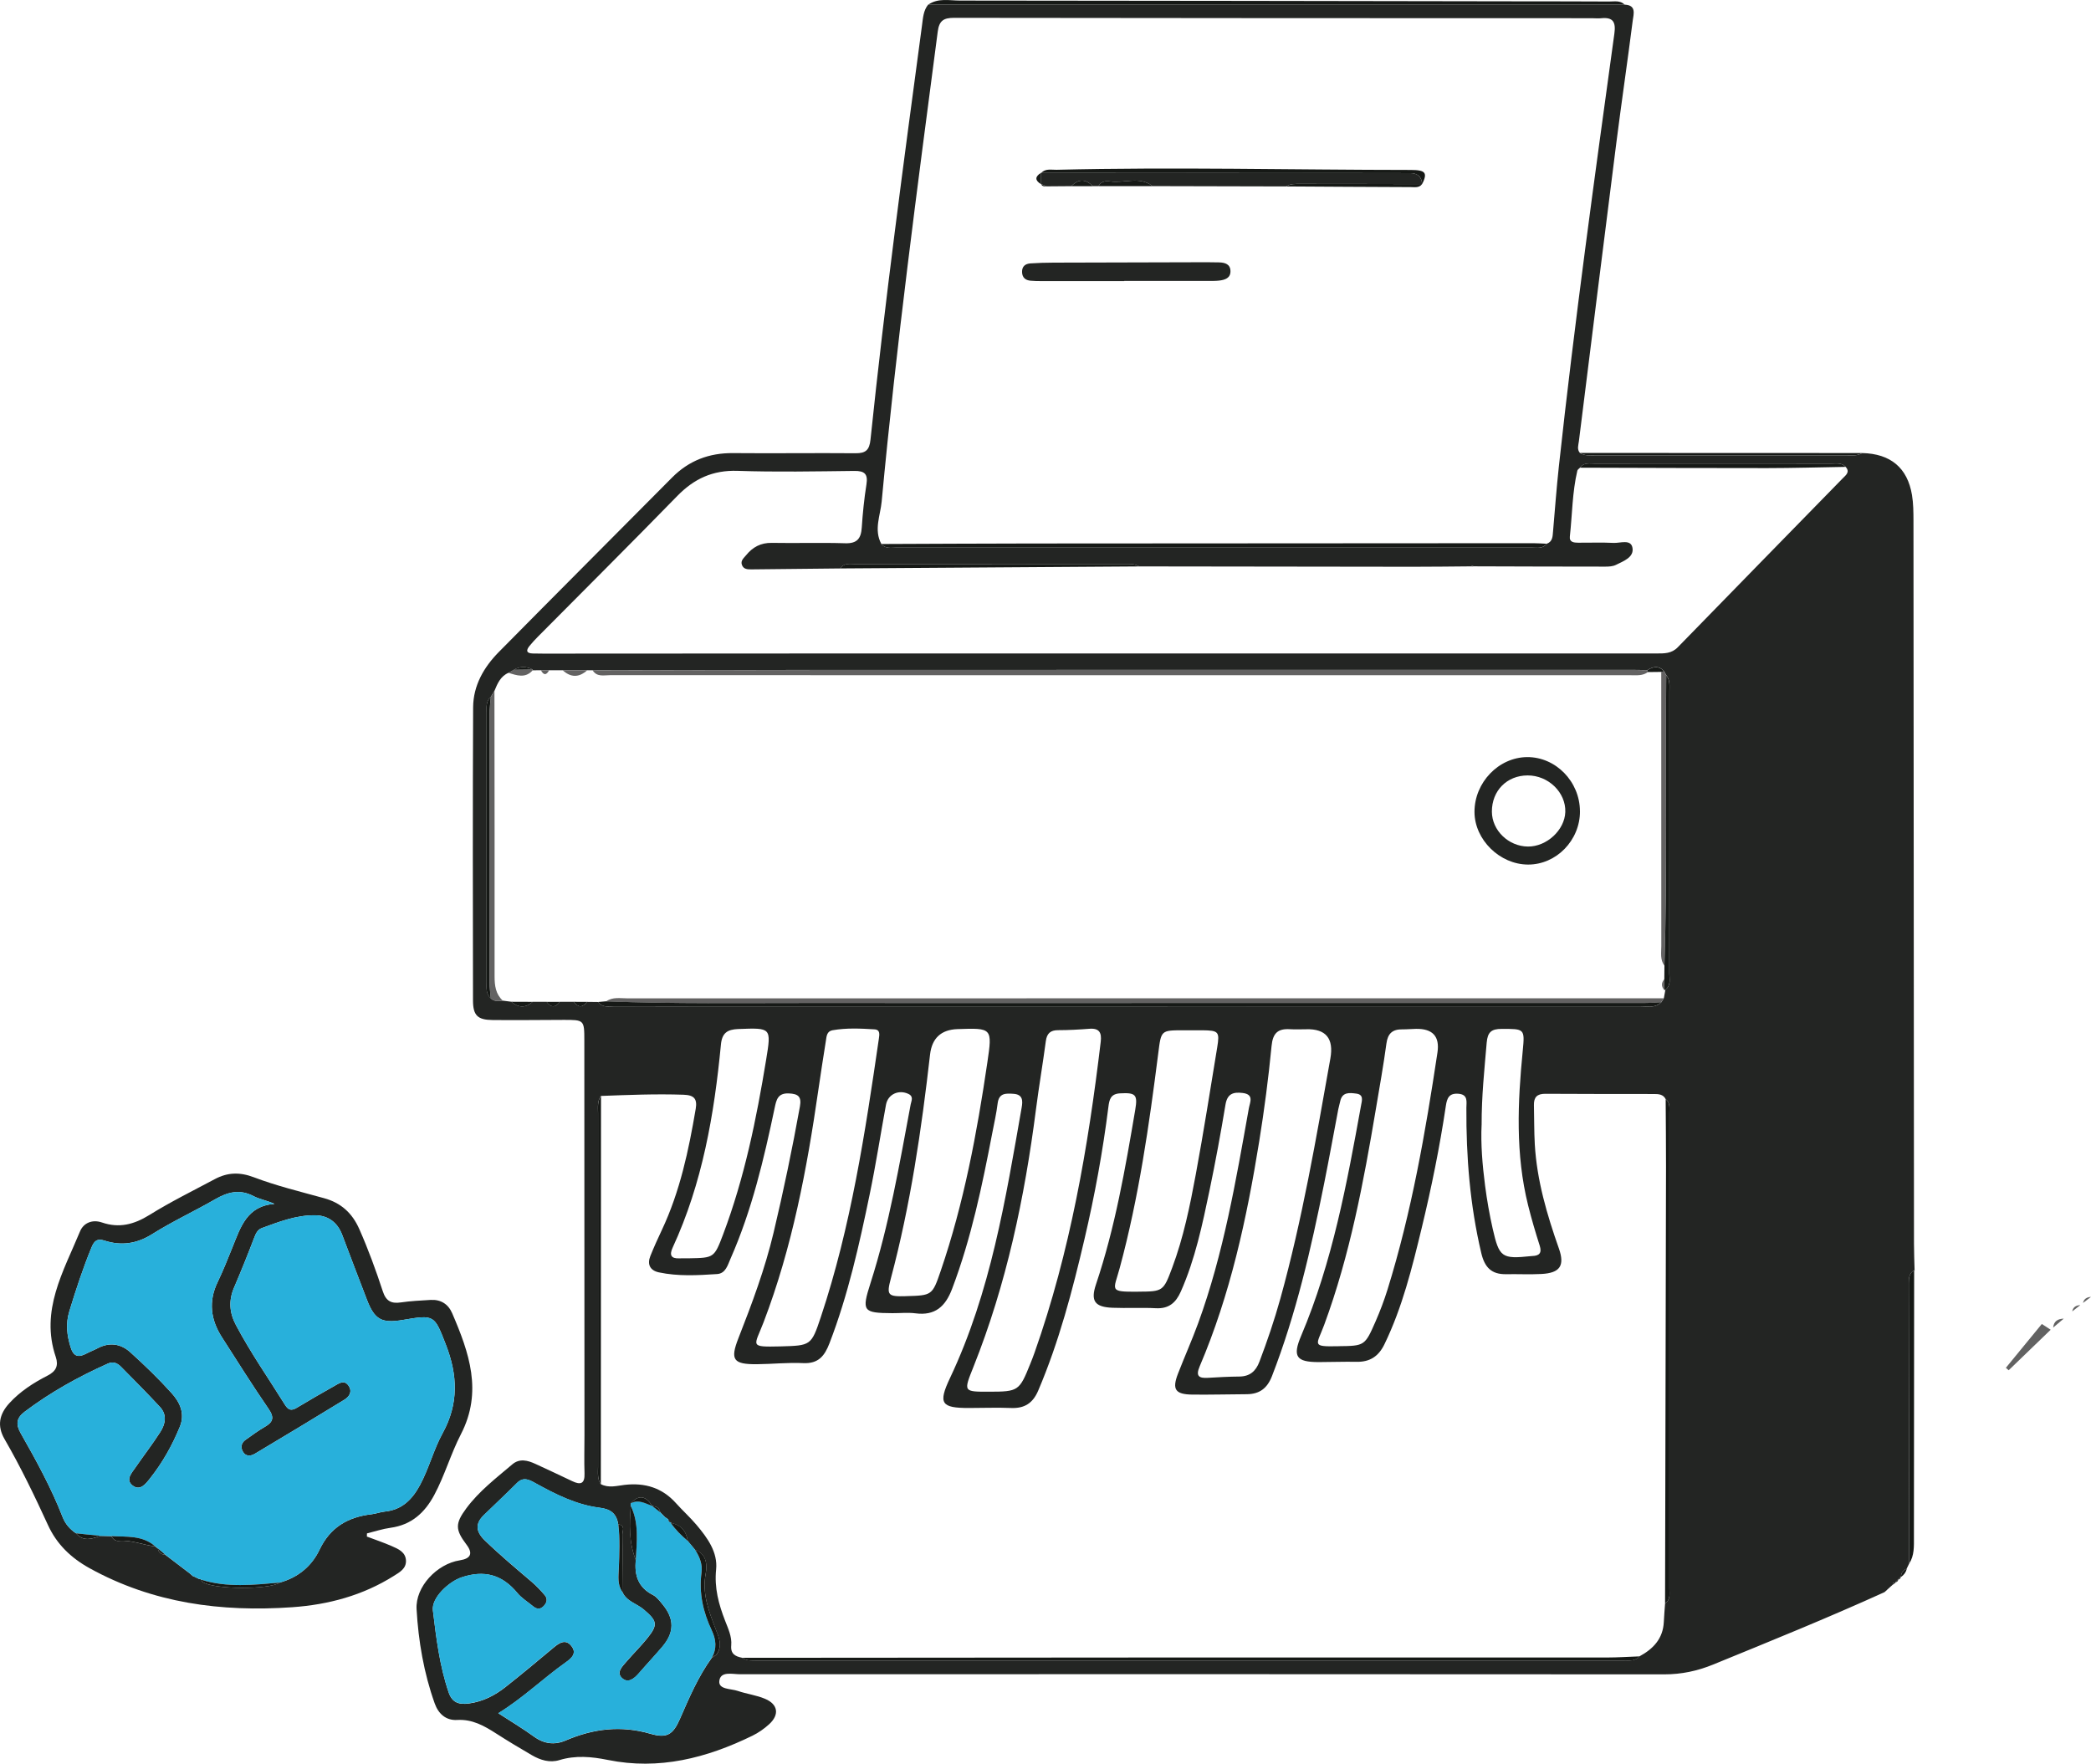
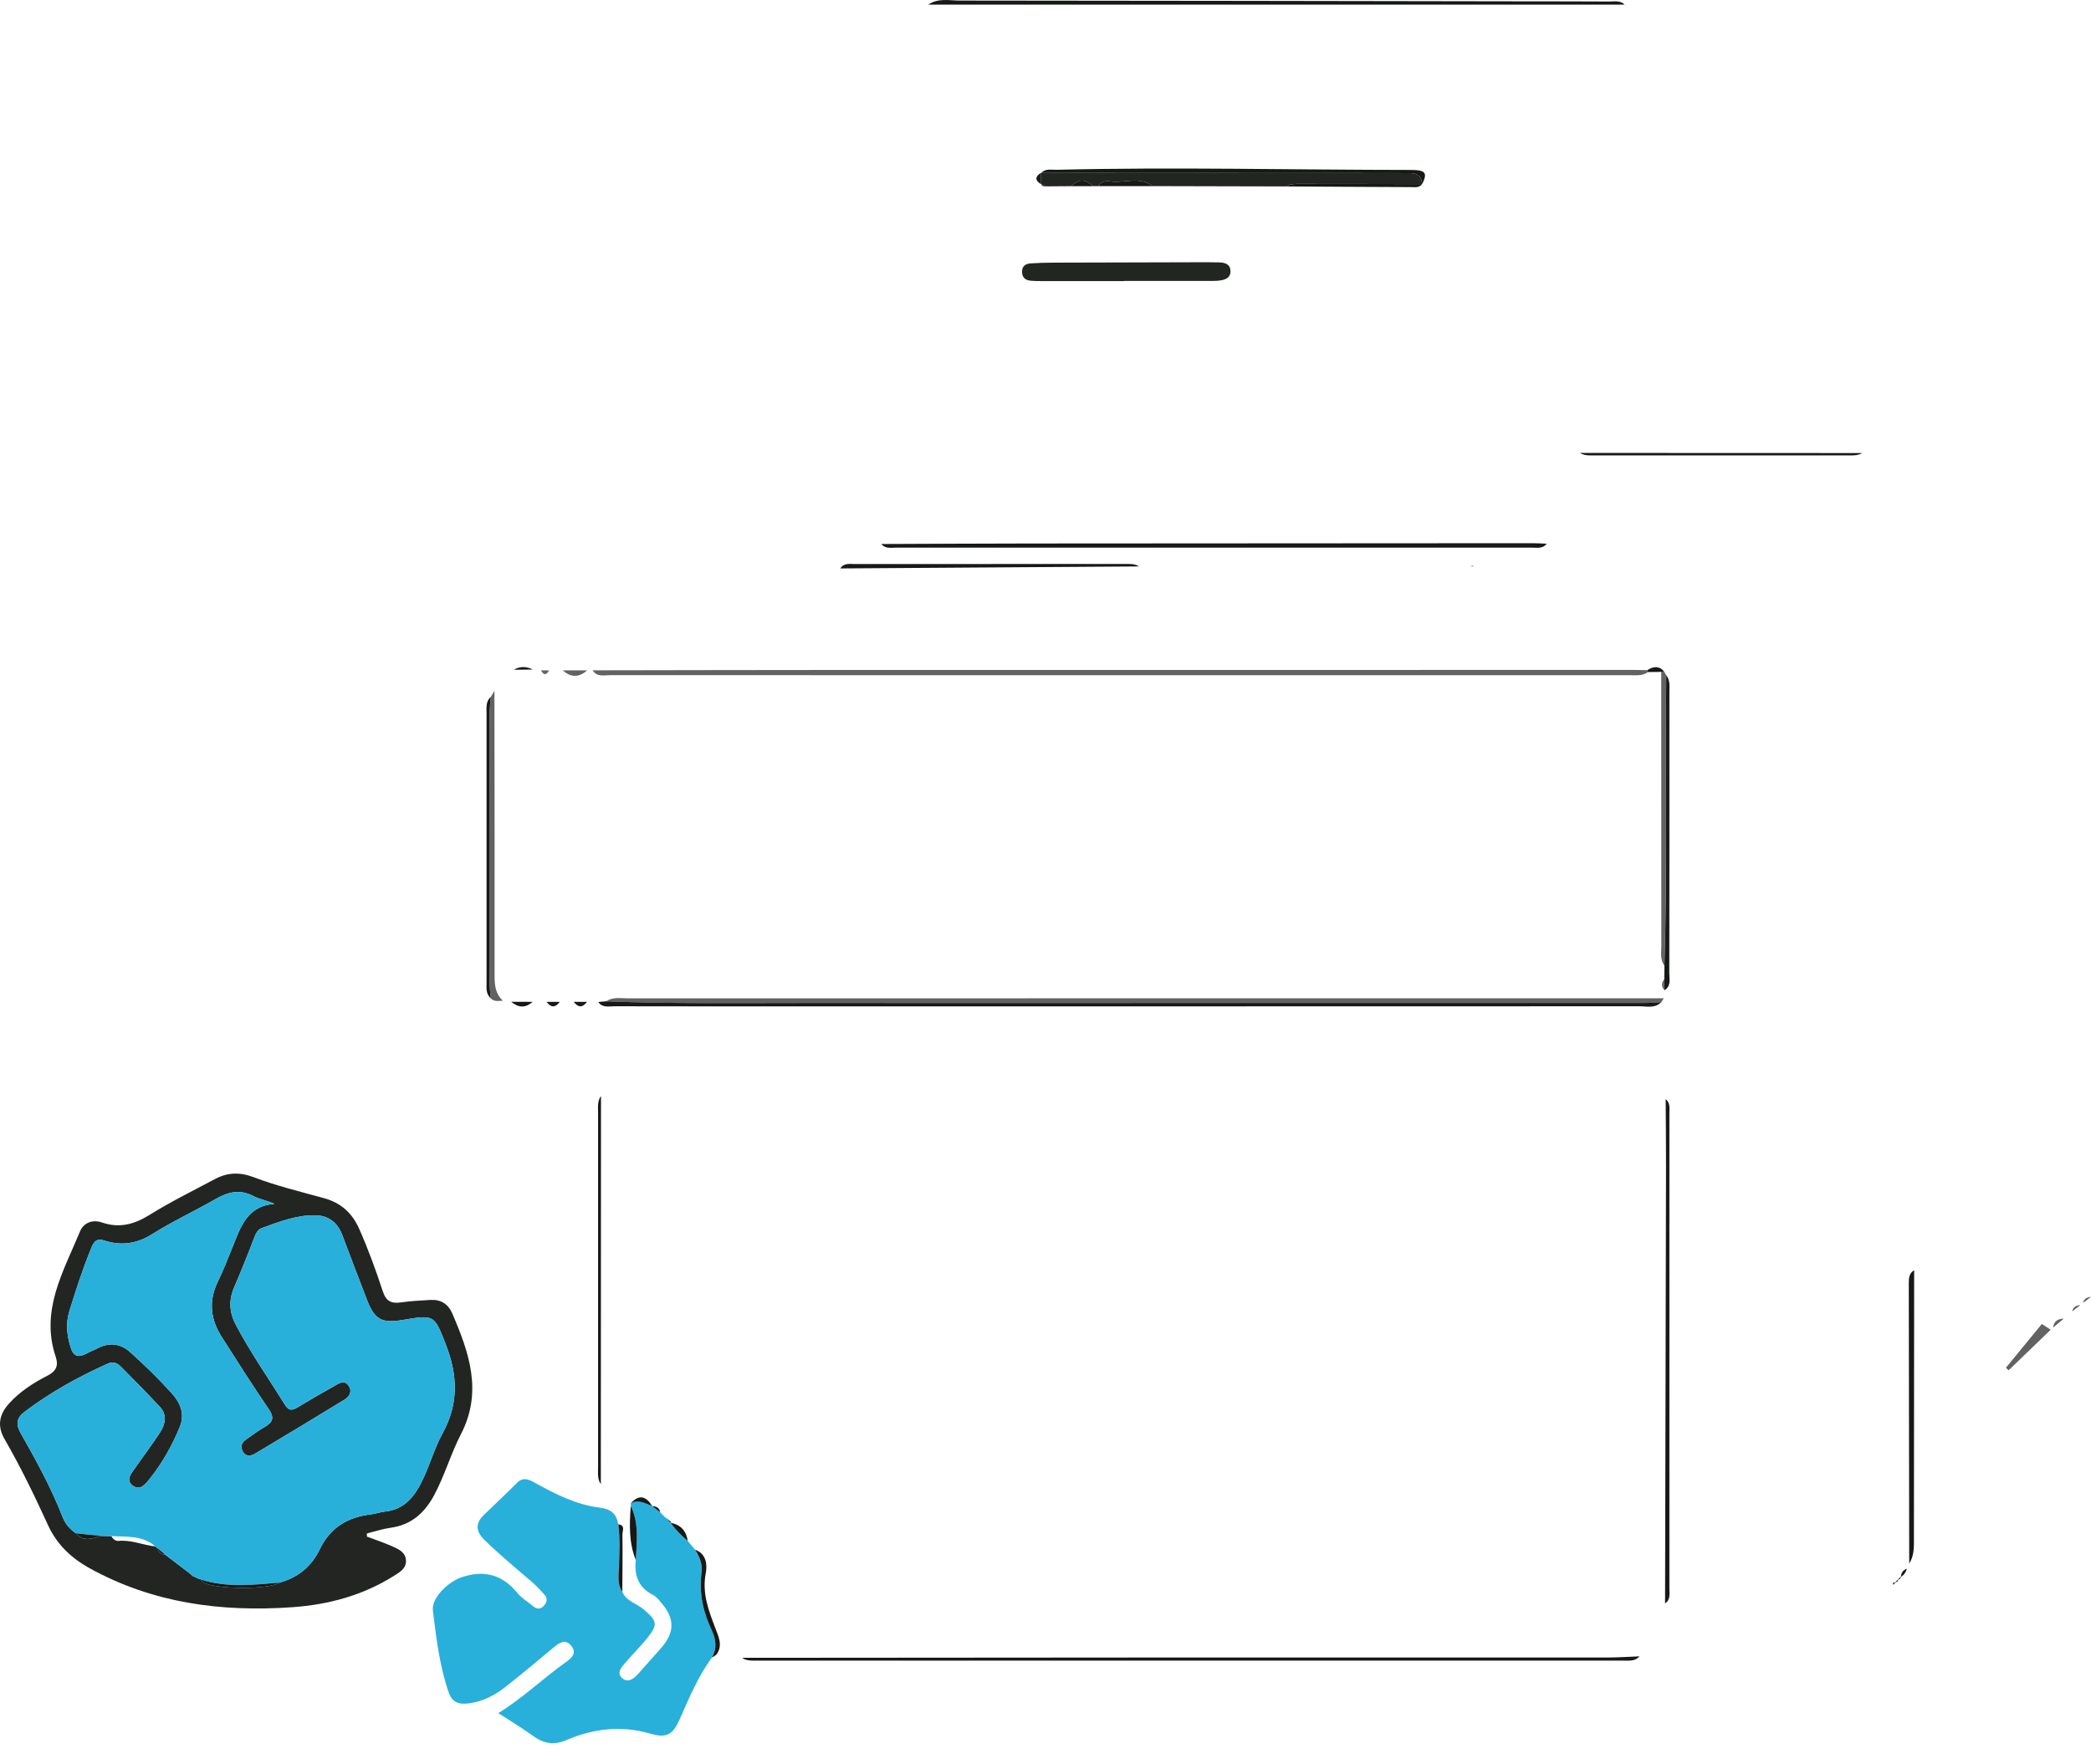
<svg xmlns="http://www.w3.org/2000/svg" width="313" height="264" viewBox="0 0 313 264" fill="none">
  <g clip-path="url(#clip0_5360_280)">
    <path d="M243.193 0.695C208.446 0.695 173.7 0.695 138.953 0.695C140.425 -0.33 142.108 0.085 143.693 0.085C171.821 0.101 199.948 0.154 228.075 0.199C232.343 0.207 236.614 0.199 240.882 0.227C241.668 0.231 242.528 0.028 243.193 0.695Z" fill="#161916" />
    <path d="M278.759 67.811C278.017 68.254 277.19 68.161 276.387 68.165C263.882 68.165 251.374 68.165 238.869 68.165C238.062 68.165 237.239 68.254 236.501 67.799C250.587 67.803 264.673 67.807 278.759 67.815V67.811Z" fill="#161916" />
    <path d="M306.964 199.044C304.869 201.066 302.774 203.088 300.675 205.11C300.536 204.988 300.397 204.861 300.259 204.739C302.052 202.555 303.846 200.37 305.639 198.182C306.079 198.47 306.519 198.755 306.964 199.044Z" fill="#626262" />
    <path d="M308.92 197.381C308.391 197.828 307.865 198.276 307.335 198.719C307.429 197.759 308.04 197.409 308.92 197.381Z" fill="#626262" />
    <path d="M311.398 195.359C310.995 195.673 310.591 195.986 310.188 196.299C310.318 195.636 310.774 195.392 311.398 195.359Z" fill="#626262" />
    <path d="M313 194.129C312.601 194.43 312.201 194.731 311.802 195.032C311.948 194.397 312.401 194.166 313 194.129Z" fill="#626262" />
    <path d="M282.085 238.33C282.215 238.216 282.346 238.098 282.48 237.984C282.35 238.098 282.219 238.216 282.085 238.33Z" fill="#28B0DB" />
    <path d="M246.666 100.601C245.896 101.182 244.995 101.073 244.119 101.073C193.179 101.073 142.235 101.077 91.295 101.064C90.39 101.064 89.347 101.37 88.711 100.336C100.241 100.32 111.768 100.287 123.299 100.287C163.653 100.279 204.008 100.279 244.363 100.279C245.109 100.279 245.855 100.296 246.601 100.308C246.629 100.405 246.65 100.503 246.666 100.601Z" fill="#636262" />
    <path d="M131.919 81.431C139.37 81.402 146.824 81.362 154.275 81.353C179.349 81.329 204.42 81.321 229.495 81.309C230.171 81.309 230.848 81.362 231.524 81.39C230.929 82.175 230.057 81.972 229.27 81.972C197.577 81.98 165.887 81.98 134.193 81.972C133.407 81.972 132.538 82.179 131.919 81.431Z" fill="#161916" />
    <path d="M111.079 248.151C131.744 248.135 152.408 248.115 173.073 248.106C195.567 248.098 218.062 248.11 240.552 248.106C242.175 248.106 243.801 247.993 245.423 247.936C244.746 248.7 243.829 248.574 242.957 248.574C199.782 248.574 156.61 248.574 113.435 248.574C112.624 248.574 111.797 248.647 111.075 248.155L111.079 248.151Z" fill="#161916" />
    <path d="M249.242 240.001C249.291 218.22 249.344 196.444 249.385 174.663C249.393 171.283 249.348 167.906 249.332 164.525C250.033 165.075 249.89 165.86 249.89 166.588C249.898 190.321 249.898 214.055 249.89 237.788C249.89 238.573 250.086 239.448 249.246 240.005L249.242 240.001Z" fill="#161916" />
    <path d="M286.528 190.135C286.515 203.466 286.507 216.793 286.495 230.124C286.495 231.471 286.568 232.83 285.79 234.038C285.769 220.056 285.745 206.07 285.725 192.087C285.725 191.331 285.769 190.586 286.528 190.135Z" fill="#161916" />
    <path d="M249.148 144.552C248.472 143.653 248.68 142.603 248.68 141.607C248.667 127.93 248.671 114.253 248.671 100.576C248.81 100.547 248.949 100.519 249.083 100.49C249.193 100.686 249.307 100.881 249.417 101.076C249.417 101.479 249.409 101.886 249.405 102.288C249.299 116.376 249.576 130.468 249.144 144.552H249.148Z" fill="#636262" />
-     <path d="M276.273 69.885C272.352 69.95 268.431 70.064 264.51 70.068C255.176 70.076 245.839 70.031 236.501 70.007C237.072 69.193 237.944 69.393 238.726 69.393C250.546 69.38 262.362 69.38 274.182 69.393C274.908 69.393 275.69 69.238 276.269 69.889L276.273 69.885Z" fill="#161916" />
    <path d="M170.492 84.787C155.587 84.888 140.682 84.99 125.78 85.088C126.322 84.237 127.199 84.429 127.985 84.429C141.431 84.416 154.882 84.416 168.328 84.416C169.07 84.416 169.824 84.364 170.492 84.782V84.787Z" fill="#161916" />
    <path d="M249.148 144.552C249.58 130.464 249.303 116.376 249.409 102.288C249.409 101.886 249.417 101.479 249.421 101.076C250.024 101.837 249.889 102.74 249.889 103.607C249.894 117.642 249.898 131.672 249.877 145.707C249.877 146.545 250.154 147.497 249.286 148.14L249.119 148.209C249.123 147.656 249.127 147.107 249.131 146.554C249.135 145.886 249.14 145.219 249.148 144.552Z" fill="#161916" />
    <path d="M87.887 100.34C86.669 101.438 85.454 101.434 84.235 100.34C85.454 100.34 86.669 100.34 87.887 100.34Z" fill="#636262" />
-     <path d="M79.724 100.355C78.623 101.567 77.364 101.103 76.105 100.709C76.369 100.558 76.638 100.408 76.903 100.257C77.849 100.245 78.799 100.233 79.744 100.221L79.72 100.359L79.724 100.355Z" fill="#636262" />
    <path d="M249.087 100.489C248.948 100.518 248.81 100.546 248.675 100.575C248.007 100.583 247.334 100.591 246.666 100.599C246.649 100.501 246.629 100.404 246.601 100.306C247.473 99.765 248.317 99.611 249.087 100.489Z" fill="#161916" />
    <path d="M79.748 100.221C78.802 100.233 77.853 100.245 76.907 100.257C77.849 99.708 78.794 99.737 79.748 100.221Z" fill="#161916" />
    <path d="M82.189 100.344C81.785 101.092 81.382 101.096 80.978 100.344C81.382 100.344 81.785 100.344 82.189 100.344Z" fill="#636262" />
    <path d="M285.435 234.807C285.305 235.335 285.007 235.75 284.555 236.056C284.571 235.445 284.869 235.03 285.435 234.807Z" fill="#161916" />
    <path d="M285.826 233.945C285.675 234.25 285.529 234.56 285.378 234.865C285.525 234.56 285.675 234.25 285.826 233.945Z" fill="#161916" />
    <path d="M283.772 236.887C283.621 236.996 283.474 237.102 283.324 237.212C283.295 236.858 283.54 236.883 283.772 236.887Z" fill="#161916" />
    <path d="M284.563 235.967C284.51 236.231 284.388 236.431 284.086 236.447C284.245 236.284 284.404 236.125 284.563 235.967Z" fill="#161916" />
    <path d="M284.156 236.381C284.135 236.682 283.96 236.824 283.675 236.865C283.834 236.702 283.993 236.54 284.156 236.381Z" fill="#161916" />
    <path d="M220.564 84.774L220.384 84.79L220.205 84.774C220.323 84.685 220.446 84.685 220.564 84.774Z" fill="#161916" />
-     <path d="M243.194 0.696C244.991 0.769 244.526 2.12 244.404 3.068C243.626 9.174 242.729 15.26 241.95 21.366C240.055 36.259 238.205 51.157 236.342 66.054C236.269 66.64 236.024 67.258 236.501 67.803C237.239 68.259 238.066 68.169 238.869 68.169C251.374 68.174 263.882 68.174 276.387 68.169C277.194 68.169 278.017 68.263 278.759 67.816C282.994 67.917 285.529 70.016 286.206 74.105C286.414 75.362 286.422 76.664 286.426 77.945C286.459 114.005 286.475 150.069 286.503 186.128C286.503 187.479 286.56 188.834 286.593 190.184L286.528 190.14C285.77 190.587 285.721 191.336 285.725 192.092C285.745 206.074 285.77 220.06 285.79 234.043L285.831 233.945L285.383 234.864L285.436 234.807C284.865 235.031 284.571 235.446 284.555 236.056L284.563 235.967C284.404 236.125 284.245 236.284 284.082 236.443L284.156 236.378C283.997 236.536 283.834 236.699 283.675 236.858L283.773 236.878C283.54 236.874 283.296 236.85 283.324 237.204C283.027 237.472 282.729 237.74 282.432 238.009L282.481 237.98C282.35 238.094 282.22 238.208 282.085 238.326C273.628 242.167 265.024 245.649 256.428 249.164C254.068 250.128 251.692 250.628 249.124 250.628C203.006 250.592 156.888 250.596 110.77 250.612C109.628 250.612 107.827 250.099 107.672 251.637C107.546 252.915 109.408 252.756 110.431 253.106C111.772 253.565 113.227 253.74 114.523 254.29C116.476 255.115 116.696 256.673 115.127 258.101C114.385 258.777 113.525 259.375 112.62 259.818C105.768 263.158 98.656 264.997 90.973 263.435C88.564 262.946 86.164 262.723 83.734 263.463C82.292 263.903 80.898 263.467 79.634 262.739C77.816 261.685 76.019 260.603 74.25 259.468C72.465 258.325 70.696 257.32 68.426 257.455C66.759 257.552 65.621 256.535 65.071 254.981C63.445 250.421 62.63 245.673 62.357 240.873C62.165 237.505 65.414 234.087 68.829 233.558C70.487 233.301 70.821 232.518 69.832 231.211C68.144 228.978 68.104 228.067 69.799 225.78C71.715 223.197 74.262 221.252 76.687 219.194C77.776 218.271 78.982 218.592 80.135 219.121C81.982 219.971 83.824 220.833 85.658 221.708C86.897 222.302 87.549 222.115 87.496 220.561C87.431 218.669 87.488 216.769 87.488 214.874C87.484 195.172 87.48 175.47 87.468 155.768C87.468 152.656 87.444 152.656 84.326 152.664C80.8 152.676 77.27 152.717 73.745 152.684C71.499 152.664 70.806 152.005 70.802 149.755C70.777 135.131 70.753 120.51 70.822 105.885C70.838 102.618 72.42 99.876 74.666 97.598C83.282 88.872 91.955 80.199 100.592 71.493C103.123 68.938 106.152 67.787 109.746 67.824C115.848 67.881 121.954 67.791 128.059 67.844C129.592 67.856 130.138 67.376 130.305 65.794C132.465 45.063 135.249 24.409 138.021 3.751C138.163 2.693 138.212 1.579 138.942 0.684C173.688 0.684 208.435 0.684 243.181 0.684L243.194 0.696ZM100.042 227.44L100.111 227.481C99.924 227.355 99.736 227.224 99.549 227.098C99.308 226.854 99.068 226.614 98.827 226.37C98.713 225.707 98.253 225.479 97.645 225.443H97.637C96.736 224.002 95.705 223.604 94.434 225.024C94.442 225.158 94.442 225.288 94.43 225.422C94.209 228.168 94.128 230.902 95.179 233.53C94.943 235.792 95.53 237.618 97.723 238.737C98.297 239.03 98.742 239.624 99.17 240.145C100.975 242.325 100.971 244.347 99.137 246.503C98 247.842 96.789 249.123 95.64 250.457C94.923 251.291 93.985 252.04 93.085 251.161C92.225 250.319 93.17 249.428 93.773 248.728C94.784 247.549 95.901 246.454 96.875 245.246C98.522 243.204 98.395 242.651 96.37 240.93C95.31 240.027 93.757 239.714 93.15 238.269C93.166 235.405 93.207 232.541 93.166 229.677C93.158 229.165 93.647 228.302 92.55 228.18C92.273 226.606 91.503 225.906 89.738 225.687C86.286 225.255 83.164 223.685 80.131 222.005C79.239 221.509 78.354 221.012 77.388 221.985C75.766 223.616 74.079 225.178 72.432 226.785C71.095 228.087 71.226 229.275 72.567 230.577C74.808 232.745 77.193 234.742 79.565 236.76C80.278 237.37 80.934 238.062 81.546 238.778C82.01 239.319 81.876 239.905 81.387 240.413C80.853 240.971 80.323 240.881 79.781 240.43C79.002 239.779 78.094 239.238 77.458 238.469C75.179 235.702 72.489 234.958 69.057 236.125C67.211 236.752 64.57 239.14 64.802 241.064C65.303 245.21 65.805 249.379 67.174 253.37C67.684 254.851 68.699 255.197 70.203 254.989C72.306 254.7 74.079 253.785 75.685 252.516C78.126 250.588 80.523 248.598 82.907 246.597C83.771 245.873 84.676 245.319 85.524 246.377C86.4 247.471 85.573 248.212 84.68 248.842C81.26 251.271 78.24 254.216 74.592 256.45C76.447 257.654 78.24 258.728 79.928 259.948C81.456 261.055 83.025 261.242 84.696 260.522C88.809 258.756 92.958 258.244 97.356 259.525C99.846 260.249 100.751 259.655 101.79 257.276C103.168 254.119 104.517 250.958 106.551 248.147C106.816 247.956 107.162 247.817 107.33 247.561C108.198 246.231 107.537 244.953 107.069 243.717C106.07 241.072 105.071 238.505 105.638 235.519C105.87 234.303 105.789 232.615 104.044 231.988C103.678 231.549 103.311 231.109 102.944 230.67C102.732 229.169 101.896 228.25 100.392 227.961L100.511 227.924L100.038 227.46L100.042 227.44ZM79.752 100.222C78.799 99.738 77.849 99.714 76.912 100.259C76.647 100.409 76.378 100.56 76.113 100.71C74.922 101.227 74.466 102.309 74.018 103.399C73.834 103.704 73.651 104.014 73.467 104.319C72.697 104.998 72.836 105.913 72.836 106.78C72.832 120.176 72.832 133.568 72.836 146.965C72.836 147.831 72.701 148.747 73.463 149.43C73.981 149.971 74.641 149.816 75.273 149.784C75.693 149.837 76.109 149.894 76.528 149.947C77.588 150.846 78.656 150.927 79.724 149.959C80.425 149.959 81.122 149.959 81.823 149.959C82.479 150.854 83.139 150.854 83.796 149.959C84.497 149.959 85.194 149.959 85.895 149.959C86.547 150.854 87.203 150.854 87.863 149.967C88.43 149.975 88.996 149.979 89.563 149.987C90.183 150.894 91.14 150.63 91.988 150.63C100.058 150.65 108.128 150.642 116.199 150.642C159.264 150.642 202.329 150.642 245.395 150.63C246.507 150.63 247.73 150.976 248.684 150.02C248.81 149.82 248.932 149.621 249.059 149.422C249.136 148.991 249.218 148.563 249.295 148.132C250.167 147.485 249.886 146.538 249.886 145.695C249.902 131.66 249.902 117.63 249.898 103.595C249.898 102.728 250.033 101.825 249.43 101.064C249.32 100.869 249.205 100.674 249.095 100.478C248.329 99.6 247.481 99.754 246.609 100.295C245.863 100.287 245.117 100.267 244.371 100.267C204.017 100.267 163.662 100.267 123.307 100.275C111.776 100.275 100.25 100.308 88.719 100.324C88.442 100.324 88.169 100.324 87.892 100.324C86.673 100.324 85.459 100.324 84.24 100.324C83.559 100.324 82.874 100.324 82.194 100.324C81.79 100.324 81.387 100.324 80.983 100.324L79.732 100.336L79.757 100.198L79.752 100.222ZM220.21 84.775C217.304 84.796 214.394 84.841 211.488 84.837C197.825 84.824 184.163 84.804 170.501 84.784C169.828 84.365 169.078 84.418 168.337 84.418C154.89 84.418 141.44 84.418 127.994 84.43C127.207 84.43 126.335 84.239 125.789 85.089C121.383 85.133 116.977 85.186 112.571 85.227C111.96 85.231 111.287 85.255 111.047 84.523C110.843 83.909 111.336 83.535 111.674 83.12C112.669 81.895 113.879 81.232 115.53 81.261C119.19 81.326 122.854 81.204 126.514 81.318C128.308 81.375 128.891 80.602 128.997 78.962C129.139 76.806 129.359 74.646 129.698 72.51C129.942 70.96 129.437 70.476 127.888 70.492C122.056 70.561 116.219 70.675 110.395 70.48C106.698 70.358 103.894 71.66 101.375 74.247C94.47 81.33 87.46 88.307 80.494 95.328C80.066 95.759 79.655 96.211 79.267 96.683C78.737 97.33 78.75 97.789 79.74 97.818C80.282 97.834 80.824 97.838 81.366 97.838C96.692 97.83 112.017 97.818 127.338 97.814C167.546 97.81 207.758 97.814 247.966 97.814C249.124 97.814 250.212 97.846 251.146 96.886C259.362 88.437 267.62 80.024 275.849 71.587C276.289 71.135 276.974 70.663 276.277 69.89C275.698 69.239 274.916 69.394 274.19 69.394C262.37 69.386 250.555 69.386 238.735 69.394C237.952 69.394 237.08 69.195 236.509 70.008C236.371 70.155 236.15 70.281 236.11 70.452C235.348 73.69 235.352 77.022 234.989 80.309C234.891 81.175 235.621 81.232 236.244 81.236C238.009 81.252 239.774 81.175 241.531 81.265C242.529 81.318 244.123 80.659 244.363 81.997C244.62 83.425 243.014 83.994 241.885 84.556C241.425 84.784 240.834 84.816 240.3 84.816C233.721 84.816 227.147 84.792 220.569 84.771C220.45 84.682 220.328 84.682 220.21 84.771V84.775ZM131.927 81.431C132.551 82.18 133.415 81.973 134.202 81.973C165.895 81.981 197.585 81.981 229.279 81.973C230.065 81.973 230.933 82.18 231.533 81.391C232.421 81.069 232.409 80.296 232.474 79.548C232.755 76.314 232.992 73.072 233.342 69.841C235.698 48.175 238.686 26.593 241.657 5.004C241.889 3.308 241.465 2.547 239.692 2.73C239.224 2.779 238.743 2.726 238.27 2.726C206.458 2.718 174.65 2.718 142.838 2.669C141.261 2.669 140.584 3.068 140.368 4.739C137.303 28.155 134.173 51.563 131.976 75.081C131.78 77.164 130.778 79.312 131.931 81.427L131.927 81.431ZM249.246 240.002C250.086 239.445 249.89 238.57 249.89 237.785C249.898 214.052 249.898 190.319 249.89 166.585C249.89 165.857 250.037 165.072 249.332 164.523C248.957 163.794 248.272 163.758 247.583 163.758C242.158 163.75 236.737 163.762 231.312 163.725C230.082 163.717 229.584 164.246 229.613 165.426C229.662 167.387 229.633 169.351 229.743 171.308C230.057 176.699 231.565 181.82 233.35 186.881C234.259 189.46 233.509 190.55 230.746 190.697C228.989 190.79 227.22 190.697 225.456 190.729C223.267 190.77 222.24 189.716 221.734 187.581C220.039 180.413 219.46 173.155 219.501 165.82C219.505 164.934 219.794 163.827 218.29 163.717C216.921 163.615 216.599 164.364 216.428 165.536C215.51 171.699 214.267 177.801 212.804 183.854C211.373 189.773 209.918 195.693 207.232 201.225C206.36 203.023 205.06 203.882 203.071 203.845C201.172 203.808 199.272 203.886 197.373 203.886C194.035 203.882 193.452 203.056 194.764 199.96C199.456 188.895 201.612 177.174 203.739 165.446C203.862 164.763 204.176 163.843 203.022 163.697C202.015 163.571 200.915 163.42 200.613 164.852C200.532 165.251 200.405 165.637 200.328 166.036C199.619 169.758 198.946 173.489 198.2 177.203C196.24 186.966 194.023 196.657 190.403 205.981C189.686 207.828 188.528 208.686 186.605 208.694C183.894 208.706 181.18 208.784 178.469 208.751C175.918 208.719 175.42 207.974 176.333 205.615C177.312 203.088 178.42 200.615 179.35 198.072C183.156 187.654 184.995 176.764 186.939 165.902C187.102 164.995 187.758 163.819 186.014 163.603C184.616 163.432 183.715 163.701 183.442 165.348C182.733 169.62 181.95 173.883 181.066 178.122C179.985 183.289 178.913 188.463 176.753 193.333C176.011 195.005 174.964 195.92 173.032 195.823C170.868 195.709 168.691 195.839 166.523 195.754C163.89 195.648 163.213 194.761 164.061 192.239C166.922 183.728 168.439 174.929 169.934 166.117C170.322 163.831 169.983 163.534 167.652 163.66C166.234 163.737 166.05 164.612 165.916 165.682C165.08 172.337 163.87 178.924 162.341 185.453C160.536 193.17 158.534 200.826 155.412 208.149C154.609 210.037 153.362 210.842 151.332 210.757C149.233 210.671 147.13 210.757 145.027 210.757C140.886 210.761 140.401 210.085 142.206 206.27C148.284 193.423 150.517 179.575 152.934 165.772C153.109 164.779 153.122 163.823 151.711 163.729C150.578 163.656 149.527 163.583 149.335 165.169C149.156 166.646 148.822 168.103 148.54 169.563C147.02 177.476 145.39 185.355 142.516 192.93C141.522 195.55 139.985 196.97 137.038 196.587C135.905 196.441 134.735 196.571 133.582 196.563C129.147 196.539 128.956 196.278 130.313 192.039C133.105 183.309 134.634 174.294 136.317 165.316C136.415 164.787 136.81 164.132 135.966 163.737C134.519 163.062 132.914 163.79 132.624 165.357C131.801 169.815 131.112 174.302 130.191 178.737C128.626 186.291 126.955 193.825 124.167 201.062C123.429 202.978 122.504 204.146 120.23 204.04C117.935 203.93 115.624 204.183 113.321 204.203C109.751 204.236 109.261 203.548 110.541 200.289C112.571 195.119 114.511 189.92 115.799 184.501C117.287 178.244 118.599 171.951 119.74 165.621C120.009 164.132 119.467 163.725 118.061 163.668C116.423 163.603 116.211 164.645 115.962 165.824C114.344 173.517 112.547 181.157 109.359 188.39C108.927 189.367 108.63 190.624 107.338 190.709C104.436 190.9 101.509 191.067 98.632 190.457C97.311 190.176 96.847 189.265 97.352 188.004C97.882 186.686 98.469 185.388 99.076 184.102C101.79 178.342 103.087 172.191 104.142 165.971C104.391 164.502 103.918 163.925 102.349 163.868C98.212 163.721 94.087 163.896 89.954 164.047C89.388 164.824 89.518 165.727 89.518 166.597C89.514 184.261 89.514 201.925 89.518 219.589C89.518 220.459 89.392 221.362 89.93 222.151C91.104 222.778 92.314 222.404 93.508 222.265C96.528 221.916 99.117 222.693 101.187 225.003C102.178 226.11 103.29 227.111 104.248 228.241C105.883 230.178 107.46 232.334 107.195 234.925C106.914 237.688 107.578 240.12 108.536 242.59C108.997 243.782 109.575 244.982 109.457 246.292C109.339 247.565 110.06 247.943 111.079 248.143C111.801 248.635 112.632 248.562 113.439 248.562C156.615 248.562 199.786 248.562 242.961 248.562C243.833 248.562 244.746 248.688 245.427 247.923C247.485 246.808 248.936 245.275 249.055 242.785C249.099 241.853 249.181 240.922 249.246 239.99V240.002ZM148.125 208.32C152.425 208.312 152.596 208.198 154.21 204.175C154.438 203.609 154.662 203.044 154.862 202.47C160.185 187.389 162.883 171.752 164.766 155.943C164.929 154.588 164.567 153.876 163.063 153.994C161.51 154.116 159.953 154.202 158.396 154.202C157.222 154.202 156.704 154.698 156.549 155.845C156.093 159.263 155.51 162.664 155.07 166.081C153.374 179.274 150.66 192.218 145.708 204.618C144.22 208.344 144.175 208.328 148.121 208.32H148.125ZM195.535 154.068C194.72 154.068 193.904 154.108 193.097 154.059C191.28 153.946 190.521 154.649 190.338 156.582C189.877 161.358 189.254 166.125 188.488 170.865C186.629 182.374 184.179 193.744 179.578 204.528C178.946 206.009 179.48 206.322 180.833 206.241C182.39 206.148 183.947 206.062 185.504 206.05C187.081 206.038 187.982 205.257 188.524 203.825C189.702 200.721 190.766 197.584 191.655 194.387C194.936 182.565 196.998 170.495 199.142 158.437C199.674 155.445 198.473 153.988 195.539 154.064L195.535 154.068ZM116.834 201.538C121.359 201.408 121.44 201.437 122.867 197.149C127.383 183.602 129.506 169.547 131.556 155.483C131.646 154.857 131.78 154.133 130.904 154.08C128.809 153.95 126.706 153.848 124.619 154.214C123.751 154.365 123.727 155.142 123.625 155.797C123.233 158.27 122.846 160.739 122.488 163.217C120.784 175.022 118.583 186.714 114.303 197.914C112.909 201.559 112.062 201.644 116.834 201.538ZM200.336 201.506C204.265 201.461 204.306 201.461 205.908 197.8C206.584 196.254 207.188 194.663 207.689 193.052C211.296 181.45 213.367 169.526 215.172 157.546C215.534 155.14 214.46 153.96 211.952 154.007C211.276 154.019 210.599 154.088 209.922 154.08C208.467 154.059 207.738 154.674 207.534 156.191C207.09 159.474 206.503 162.737 205.953 166.008C204.11 176.955 202.076 187.861 198.213 198.325C197.096 201.351 196.203 201.603 200.34 201.51L200.336 201.506ZM170.358 193.345C174.08 193.325 174.145 193.3 175.465 189.761C177.157 185.237 178.119 180.518 178.995 175.795C180.165 169.474 181.159 163.119 182.203 156.777C182.59 154.422 182.411 154.247 179.977 154.218C179.028 154.206 178.078 154.218 177.128 154.218C173.774 154.222 173.815 154.226 173.383 157.627C172.009 168.444 170.468 179.233 167.615 189.782C166.69 193.207 165.907 193.382 170.362 193.349L170.358 193.345ZM135.624 194.016C139.508 193.907 139.557 193.911 140.808 190.253C144.281 180.108 146.237 169.62 147.794 159.047C148.557 153.868 148.528 153.864 143.327 154.043C140.874 154.127 139.504 155.397 139.219 157.851C137.931 169.136 136.288 180.36 133.354 191.36C132.677 193.89 132.881 194.098 135.62 194.021L135.624 194.016ZM103.148 188.35C106.849 188.28 106.91 188.305 108.251 184.749C111.438 176.304 113.227 167.505 114.682 158.628C115.473 153.799 115.465 153.844 110.505 154.031C108.87 154.092 108.084 154.625 107.916 156.342C106.914 166.805 105.149 177.097 100.69 186.747C100.185 187.845 100.421 188.423 101.721 188.358C102.194 188.333 102.667 188.358 103.144 188.35H103.148ZM221.779 168.4C221.641 171.186 221.893 174.355 222.305 177.508C222.586 179.648 222.957 181.784 223.434 183.891C224.416 188.24 224.799 188.476 229.173 188.024C229.242 188.016 229.307 188.012 229.376 188.008C230.424 187.971 230.827 187.556 230.477 186.454C229.841 184.46 229.246 182.447 228.741 180.417C226.833 172.752 227.175 165.011 227.942 157.245C228.268 153.954 228.17 154.011 224.775 154.011C223.242 154.011 222.676 154.499 222.541 156.077C222.207 160.052 221.771 164.014 221.783 168.404L221.779 168.4Z" fill="#232523" />
    <path d="M54.914 230.002C56.161 230.474 57.433 230.901 58.651 231.434C59.638 231.865 60.742 232.337 60.771 233.639C60.795 234.819 59.813 235.348 58.949 235.893C54.303 238.818 49.151 240.201 43.742 240.579C33.133 241.32 22.902 239.985 13.422 234.745C10.65 233.216 8.502 231.166 7.186 228.289C5.181 223.92 3.098 219.588 0.685 215.422C-0.464 213.437 -0.118 211.7 1.386 210.052C3.016 208.27 5.009 206.989 7.125 205.907C8.388 205.264 8.788 204.418 8.347 203.116C5.992 196.172 9.497 190.326 11.979 184.321C12.505 183.052 13.817 182.495 15.256 182.987C17.84 183.874 20.061 183.292 22.36 181.868C25.519 179.903 28.873 178.248 32.163 176.494C34.046 175.493 35.867 175.412 37.991 176.218C41.398 177.511 44.977 178.378 48.503 179.35C51.042 180.05 52.717 181.563 53.785 183.98C55.13 187.022 56.267 190.135 57.298 193.283C57.779 194.752 58.554 195.167 60.001 194.955C61.472 194.74 62.964 194.67 64.451 194.581C65.976 194.492 67.097 195.199 67.688 196.578C70.219 202.453 72.289 208.315 68.992 214.686C67.476 217.619 66.571 220.853 64.998 223.79C63.559 226.467 61.574 228.257 58.46 228.688C57.266 228.851 56.104 229.241 54.93 229.53L54.918 229.994L54.914 230.002ZM28.926 235.978L28.857 235.897C29.159 236.043 29.464 236.19 29.766 236.336C29.901 236.324 30.019 236.365 30.116 236.458C30.186 236.572 30.227 236.723 30.328 236.796C31.89 237.927 40.278 237.988 41.879 236.889C44.594 236.141 46.656 234.436 47.822 231.987C49.432 228.607 52.077 227.081 55.611 226.666C56.279 226.589 56.931 226.333 57.6 226.263C60.172 226.007 61.704 224.453 62.862 222.305C64.219 219.795 64.904 216.984 66.269 214.507C68.682 210.121 68.511 205.809 66.738 201.269C65.018 196.863 65.063 196.762 60.327 197.575C57.115 198.124 56.063 197.534 54.906 194.504C53.675 191.282 52.432 188.068 51.221 184.838C50.52 182.979 49.126 181.95 47.223 181.913C44.406 181.86 41.786 182.877 39.181 183.833C38.602 184.045 38.317 184.582 38.081 185.196C37.119 187.722 36.108 190.232 35.044 192.718C34.209 194.666 34.323 196.473 35.321 198.352C37.51 202.489 40.192 206.318 42.658 210.28C43.184 211.126 43.657 211.187 44.443 210.715C46.302 209.6 48.177 208.514 50.064 207.453C50.752 207.066 51.547 206.472 52.195 207.453C52.774 208.327 52.285 209.068 51.547 209.519C47.101 212.245 42.633 214.934 38.154 217.606C37.543 217.973 36.793 218.05 36.365 217.31C35.99 216.663 36.096 215.987 36.764 215.52C37.706 214.861 38.627 214.161 39.626 213.591C40.889 212.871 41.093 212.184 40.204 210.89C37.791 207.379 35.525 203.763 33.222 200.175C31.531 197.539 31.176 194.809 32.582 191.9C33.406 190.196 34.095 188.43 34.808 186.673C36.01 183.703 36.952 180.509 41.089 180.208C39.939 179.688 38.855 179.517 37.934 179.037C35.88 177.963 34.09 178.427 32.212 179.513C29.106 181.307 25.829 182.816 22.796 184.724C20.469 186.184 18.166 186.514 15.647 185.704C14.555 185.35 14.115 185.717 13.699 186.725C12.407 189.854 11.368 193.055 10.377 196.29C9.811 198.149 10.014 199.853 10.565 201.647C11.005 203.083 11.743 203.246 12.937 202.607C13.475 202.319 14.054 202.111 14.588 201.826C16.361 200.878 18.072 201.127 19.487 202.4C21.647 204.349 23.75 206.379 25.694 208.539C26.929 209.91 27.728 211.594 26.917 213.575C25.784 216.345 24.333 218.937 22.47 221.284C21.81 222.114 20.974 223.257 19.821 222.338C18.753 221.483 19.715 220.487 20.269 219.677C21.496 217.895 22.825 216.179 23.991 214.36C24.761 213.16 25.042 211.781 23.942 210.597C22.055 208.563 20.098 206.59 18.146 204.617C17.604 204.068 16.988 203.734 16.14 204.113C11.739 206.082 7.557 208.404 3.697 211.313C2.446 212.257 2.332 213.189 3.118 214.568C5.425 218.624 7.671 222.716 9.371 227.077C9.778 228.123 10.467 228.912 11.388 229.522C12.476 230.808 13.752 230.36 15.024 229.9C15.574 229.913 16.124 229.925 16.674 229.937C16.903 230.388 17.282 230.694 17.775 230.649C19.67 230.478 21.407 231.275 23.236 231.479C23.371 231.585 23.506 231.686 23.64 231.792C23.734 232.431 24.162 232.675 24.749 232.732C25.992 233.68 27.231 234.623 28.474 235.571C28.625 235.71 28.776 235.848 28.93 235.986L28.926 235.978Z" fill="#232523" />
    <path d="M98.823 226.367C99.063 226.611 99.304 226.851 99.544 227.095C99.732 227.221 99.919 227.351 100.107 227.477C100.107 227.477 100.037 227.437 100.033 227.441C100.058 227.729 100.213 227.896 100.51 227.904L100.392 227.941C101.093 228.982 101.99 229.845 102.943 230.65C103.31 231.09 103.677 231.529 104.044 231.968C104.708 233.018 105.169 234.129 105.002 235.406C104.598 238.457 105.246 241.309 106.546 244.059C107.182 245.405 107.337 246.772 106.546 248.127C104.513 250.938 103.163 254.103 101.786 257.256C100.746 259.632 99.846 260.23 97.351 259.505C92.953 258.224 88.804 258.741 84.692 260.502C83.021 261.218 81.447 261.031 79.923 259.929C78.236 258.708 76.442 257.634 74.588 256.43C78.236 254.197 81.256 251.251 84.675 248.823C85.568 248.188 86.395 247.448 85.519 246.357C84.671 245.3 83.762 245.853 82.902 246.577C80.518 248.578 78.121 250.568 75.68 252.496C74.074 253.765 72.301 254.681 70.198 254.969C68.694 255.177 67.679 254.831 67.17 253.35C65.796 249.364 65.295 245.194 64.797 241.044C64.565 239.12 67.206 236.732 69.053 236.106C72.485 234.942 75.175 235.687 77.453 238.449C78.085 239.218 78.994 239.759 79.776 240.41C80.318 240.861 80.848 240.947 81.382 240.393C81.867 239.885 82.002 239.299 81.541 238.758C80.93 238.042 80.273 237.351 79.56 236.74C77.192 234.718 74.804 232.725 72.562 230.557C71.221 229.259 71.091 228.071 72.427 226.765C74.074 225.158 75.766 223.596 77.384 221.965C78.35 220.993 79.234 221.489 80.127 221.985C83.159 223.665 86.281 225.236 89.734 225.667C91.498 225.887 92.265 226.586 92.546 228.161C92.815 230.361 92.705 232.562 92.623 234.767C92.579 235.955 92.387 237.176 93.141 238.25C93.748 239.694 95.301 240.007 96.361 240.91C98.386 242.631 98.517 243.184 96.866 245.226C95.892 246.435 94.775 247.529 93.764 248.709C93.161 249.412 92.216 250.303 93.076 251.141C93.977 252.02 94.914 251.272 95.631 250.438C96.781 249.107 97.991 247.826 99.128 246.483C100.962 244.327 100.967 242.305 99.161 240.125C98.733 239.608 98.289 239.01 97.714 238.717C95.517 237.603 94.93 235.772 95.171 233.51C95.293 230.772 95.684 228.01 94.421 225.402C94.433 225.268 94.433 225.138 94.425 225.004C95.591 224.394 96.593 225.028 97.628 225.419L97.637 225.423C98.032 225.732 98.427 226.041 98.819 226.35L98.823 226.367Z" fill="#28B0DB" />
    <path d="M90.74 149.889C91.714 149.202 92.835 149.438 93.899 149.438C145.617 149.429 197.332 149.429 249.05 149.429C248.924 149.629 248.801 149.828 248.675 150.027C247.795 150.068 246.918 150.141 246.038 150.141C224.22 150.141 202.402 150.141 180.588 150.141C160.804 150.141 141.016 150.162 121.232 150.141C111.066 150.133 100.901 150.284 90.744 149.897L90.74 149.889Z" fill="#636262" />
    <path d="M90.741 149.889C100.902 150.275 111.067 150.125 121.228 150.133C141.012 150.153 160.8 150.133 180.584 150.133C202.402 150.133 224.22 150.141 246.034 150.133C246.915 150.133 247.791 150.06 248.671 150.019C247.718 150.971 246.499 150.625 245.382 150.625C202.317 150.642 159.252 150.638 116.186 150.638C108.116 150.638 100.046 150.642 91.976 150.625C91.132 150.625 90.174 150.89 89.555 149.983C89.95 149.95 90.341 149.917 90.737 149.881L90.741 149.889Z" fill="#161916" />
    <path d="M74.013 103.404C74.026 117.647 74.054 131.889 74.034 146.128C74.034 147.531 74.185 148.792 75.269 149.789C74.637 149.821 73.981 149.98 73.459 149.435C73.394 148.629 73.276 147.824 73.276 147.019C73.263 133.659 73.263 120.303 73.276 106.944C73.276 106.069 73.398 105.198 73.463 104.324C73.647 104.019 73.83 103.709 74.013 103.404Z" fill="#636262" />
    <path d="M89.962 164.059C89.954 183.427 89.945 202.795 89.937 222.163C89.399 221.374 89.526 220.475 89.526 219.6C89.522 201.937 89.522 184.273 89.526 166.609C89.526 165.739 89.399 164.836 89.962 164.059Z" fill="#161916" />
    <path d="M73.463 104.322C73.397 105.197 73.275 106.067 73.275 106.942C73.263 120.302 73.263 133.657 73.275 147.017C73.275 147.823 73.394 148.628 73.459 149.434C72.697 148.754 72.831 147.839 72.831 146.968C72.827 133.572 72.827 120.18 72.831 106.783C72.831 105.917 72.692 104.998 73.463 104.322Z" fill="#161916" />
    <path d="M106.55 248.131C107.341 246.772 107.182 245.41 106.55 244.063C105.25 241.317 104.602 238.461 105.006 235.41C105.177 234.137 104.716 233.022 104.048 231.973C105.792 232.599 105.874 234.287 105.642 235.504C105.071 238.49 106.069 241.057 107.072 243.701C107.541 244.938 108.201 246.215 107.333 247.545C107.166 247.802 106.819 247.94 106.554 248.131H106.55Z" fill="#161916" />
    <path d="M94.425 225.418C95.688 228.026 95.301 230.788 95.175 233.526C94.123 230.898 94.205 228.164 94.425 225.418Z" fill="#161916" />
    <path d="M93.15 238.261C92.396 237.187 92.587 235.966 92.632 234.778C92.714 232.574 92.824 230.373 92.555 228.172C93.651 228.298 93.162 229.16 93.17 229.669C93.211 232.533 93.17 235.397 93.154 238.261H93.15Z" fill="#161916" />
    <path d="M102.948 230.655C101.994 229.849 101.102 228.987 100.396 227.945C101.9 228.234 102.736 229.154 102.948 230.655Z" fill="#161916" />
-     <path d="M97.633 225.434C96.598 225.047 95.595 224.408 94.43 225.019C95.701 223.603 96.733 224.002 97.633 225.434Z" fill="#161916" />
+     <path d="M97.633 225.434C96.598 225.047 95.595 224.408 94.43 225.019C95.701 223.603 96.733 224.002 97.633 225.434" fill="#161916" />
    <path d="M76.524 149.951C77.588 149.955 78.656 149.959 79.72 149.963C78.652 150.928 77.584 150.85 76.524 149.951Z" fill="#161916" />
    <path d="M85.891 149.959C86.547 149.959 87.203 149.967 87.859 149.967C87.199 150.854 86.543 150.854 85.891 149.959Z" fill="#161916" />
    <path d="M81.818 149.963C82.475 149.963 83.135 149.963 83.791 149.963C83.135 150.858 82.479 150.858 81.818 149.963Z" fill="#161916" />
    <path d="M98.823 226.367C98.427 226.058 98.032 225.749 97.641 225.439C98.252 225.476 98.709 225.704 98.823 226.367Z" fill="#161916" />
    <path d="M100.111 227.48C99.924 227.354 99.736 227.224 99.549 227.098C99.736 227.228 99.924 227.354 100.111 227.48Z" fill="#161916" />
    <path d="M100.514 227.903C100.212 227.895 100.062 227.728 100.037 227.439C100.2 227.594 100.359 227.749 100.514 227.903Z" fill="#161916" />
    <path d="M30.116 236.459C30.019 236.365 29.901 236.324 29.766 236.337C29.464 236.19 29.159 236.044 28.857 235.897C28.857 235.897 28.926 235.979 28.93 235.979C28.78 235.84 28.625 235.702 28.474 235.564C27.231 234.616 25.992 233.672 24.753 232.724C24.382 232.411 24.011 232.098 23.644 231.784C23.51 231.679 23.375 231.577 23.241 231.471C21.329 229.779 18.953 230.068 16.674 229.933C16.124 229.921 15.574 229.909 15.024 229.897C13.813 229.771 12.599 229.644 11.388 229.518C10.467 228.908 9.778 228.119 9.37 227.073C7.671 222.712 5.429 218.616 3.118 214.564C2.332 213.181 2.446 212.249 3.697 211.31C7.553 208.405 11.739 206.078 16.14 204.109C16.988 203.731 17.604 204.064 18.146 204.613C20.094 206.591 22.05 208.559 23.942 210.594C25.042 211.777 24.761 213.156 23.991 214.357C22.821 216.175 21.492 217.892 20.269 219.674C19.711 220.483 18.753 221.48 19.821 222.334C20.974 223.253 21.814 222.114 22.47 221.28C24.329 218.933 25.78 216.342 26.917 213.571C27.728 211.586 26.929 209.906 25.694 208.535C23.75 206.375 21.647 204.345 19.487 202.396C18.076 201.123 16.361 200.875 14.588 201.823C14.05 202.112 13.471 202.319 12.937 202.604C11.743 203.242 11.005 203.08 10.565 201.644C10.014 199.85 9.807 198.145 10.377 196.286C11.364 193.052 12.407 189.85 13.699 186.722C14.115 185.713 14.555 185.351 15.647 185.701C18.166 186.51 20.469 186.185 22.796 184.72C25.829 182.812 29.106 181.303 32.212 179.509C34.094 178.423 35.88 177.959 37.934 179.033C38.855 179.513 39.939 179.684 41.089 180.205C36.948 180.506 36.01 183.699 34.808 186.669C34.099 188.422 33.406 190.192 32.582 191.896C31.176 194.805 31.531 197.535 33.222 200.171C35.525 203.759 37.791 207.376 40.204 210.886C41.093 212.18 40.889 212.868 39.626 213.588C38.631 214.157 37.71 214.857 36.764 215.516C36.096 215.984 35.99 216.655 36.365 217.306C36.793 218.042 37.543 217.965 38.154 217.603C42.633 214.93 47.1 212.241 51.547 209.515C52.285 209.064 52.774 208.324 52.195 207.449C51.547 206.468 50.752 207.058 50.064 207.449C48.177 208.511 46.298 209.597 44.443 210.712C43.657 211.183 43.184 211.122 42.658 210.276C40.192 206.314 37.514 202.486 35.321 198.349C34.327 196.465 34.209 194.663 35.044 192.714C36.108 190.229 37.119 187.719 38.081 185.192C38.313 184.578 38.602 184.041 39.181 183.829C41.786 182.873 44.406 181.856 47.223 181.909C49.126 181.946 50.52 182.975 51.221 184.834C52.436 188.06 53.675 191.278 54.906 194.5C56.063 197.527 57.115 198.121 60.327 197.572C65.063 196.758 65.018 196.864 66.738 201.265C68.511 205.805 68.682 210.118 66.269 214.503C64.908 216.985 64.219 219.792 62.862 222.302C61.7 224.45 60.168 226.004 57.6 226.26C56.931 226.325 56.279 226.581 55.611 226.663C52.077 227.077 49.428 228.603 47.822 231.984C46.656 234.433 44.594 236.137 41.879 236.886C37.942 237.232 33.997 237.675 30.116 236.454V236.459Z" fill="#28B0DB" />
    <path d="M30.116 236.459C33.996 237.675 37.938 237.236 41.879 236.89C40.277 237.989 31.889 237.928 30.328 236.797C30.23 236.723 30.186 236.573 30.116 236.459Z" fill="#161916" />
-     <path d="M16.67 229.934C18.948 230.068 21.325 229.779 23.236 231.471C21.406 231.268 19.666 230.471 17.774 230.642C17.281 230.686 16.902 230.381 16.674 229.93L16.67 229.934Z" fill="#161916" />
    <path d="M11.384 229.516C12.594 229.642 13.809 229.768 15.019 229.894C13.748 230.354 12.476 230.801 11.384 229.516Z" fill="#161916" />
    <path d="M23.64 231.785C24.011 232.098 24.381 232.412 24.748 232.725C24.161 232.668 23.733 232.424 23.64 231.785Z" fill="#161916" />
    <path d="M28.47 235.564C28.625 235.703 28.775 235.841 28.926 235.979C28.771 235.841 28.62 235.703 28.47 235.564Z" fill="#161916" />
-     <path d="M236.505 121.436C236.517 125.781 232.967 129.43 228.732 129.414C224.501 129.402 220.727 125.695 220.715 121.542C220.703 117.136 224.318 113.365 228.585 113.328C232.877 113.292 236.488 116.994 236.501 121.432L236.505 121.436ZM228.724 126.717C231.524 126.737 234.214 124.251 234.308 121.554C234.41 118.621 231.777 116.062 228.667 116.07C225.561 116.078 223.311 118.361 223.319 121.489C223.327 124.3 225.802 126.692 228.724 126.717Z" fill="#232523" />
    <path d="M249.136 146.553C249.132 147.106 249.128 147.655 249.124 148.208C248.655 147.651 248.675 147.102 249.136 146.553Z" fill="#636262" />
    <path d="M164.435 27.863C164.15 27.863 163.865 27.863 163.579 27.863C162.507 26.768 161.436 26.764 160.364 27.867C159.129 27.875 157.89 27.887 156.655 27.895C156.386 27.777 156.112 27.663 155.843 27.545L155.827 27.566C155.827 27 155.827 26.431 155.827 25.865L155.848 25.877C173.549 25.886 191.254 25.894 208.956 25.902C209.632 25.902 210.313 25.922 210.99 25.91C212.119 25.894 212.799 26.37 212.877 27.549H212.86C206.796 27.541 200.735 27.533 194.67 27.529C193.932 27.529 193.178 27.48 192.514 27.907C185.85 27.891 179.186 27.875 172.526 27.859C170.553 26.321 168.279 27.472 166.168 27.155C165.507 27.053 164.81 27.143 164.431 27.863H164.435Z" fill="#232523" />
    <path d="M168.284 42.075C164.151 42.075 160.018 42.075 155.885 42.075C155.343 42.075 154.801 42.067 154.263 42.018C153.488 41.949 153.011 41.542 152.991 40.721C152.967 39.87 153.48 39.48 154.242 39.427C155.392 39.35 156.541 39.317 157.695 39.313C165.349 39.285 173.003 39.268 180.658 39.252C181.269 39.252 181.877 39.26 182.488 39.276C183.372 39.301 184.179 39.541 184.188 40.594C184.196 41.636 183.36 41.896 182.508 41.998C181.974 42.063 181.428 42.047 180.886 42.051C176.688 42.051 172.486 42.051 168.284 42.051V42.075Z" fill="#232523" />
    <path d="M212.886 27.554C212.808 26.374 212.123 25.898 210.998 25.914C210.322 25.926 209.641 25.906 208.965 25.906C191.263 25.898 173.558 25.89 155.856 25.882C156.513 25.19 157.377 25.434 158.155 25.414C175.82 24.983 193.489 25.43 211.153 25.438C213.407 25.438 213.709 25.861 212.89 27.554H212.886Z" fill="#161916" />
    <path d="M192.522 27.911C193.187 27.484 193.941 27.533 194.679 27.533C200.743 27.537 206.804 27.545 212.869 27.553C212.433 28.147 211.777 28.009 211.194 28.005C204.97 27.985 198.746 27.944 192.527 27.907L192.522 27.911Z" fill="#161916" />
    <path d="M164.436 27.863C164.815 27.143 165.512 27.053 166.172 27.155C168.283 27.476 170.562 26.325 172.53 27.859C169.832 27.859 167.134 27.859 164.432 27.859L164.436 27.863Z" fill="#161916" />
    <path d="M160.364 27.87C161.432 26.763 162.504 26.767 163.58 27.866C162.508 27.866 161.436 27.866 160.364 27.87Z" fill="#161916" />
    <path d="M155.831 25.869C155.831 26.435 155.831 27.004 155.831 27.57C154.902 27.004 154.906 26.435 155.831 25.869Z" fill="#161916" />
    <path d="M155.844 27.549C156.113 27.667 156.386 27.781 156.655 27.899C156.333 27.899 155.999 27.931 155.844 27.549Z" fill="#161916" />
  </g>
  <defs>
    <clipPath id="clip0_5360_280">
      <rect width="313" height="264" fill="white" />
    </clipPath>
  </defs>
</svg>